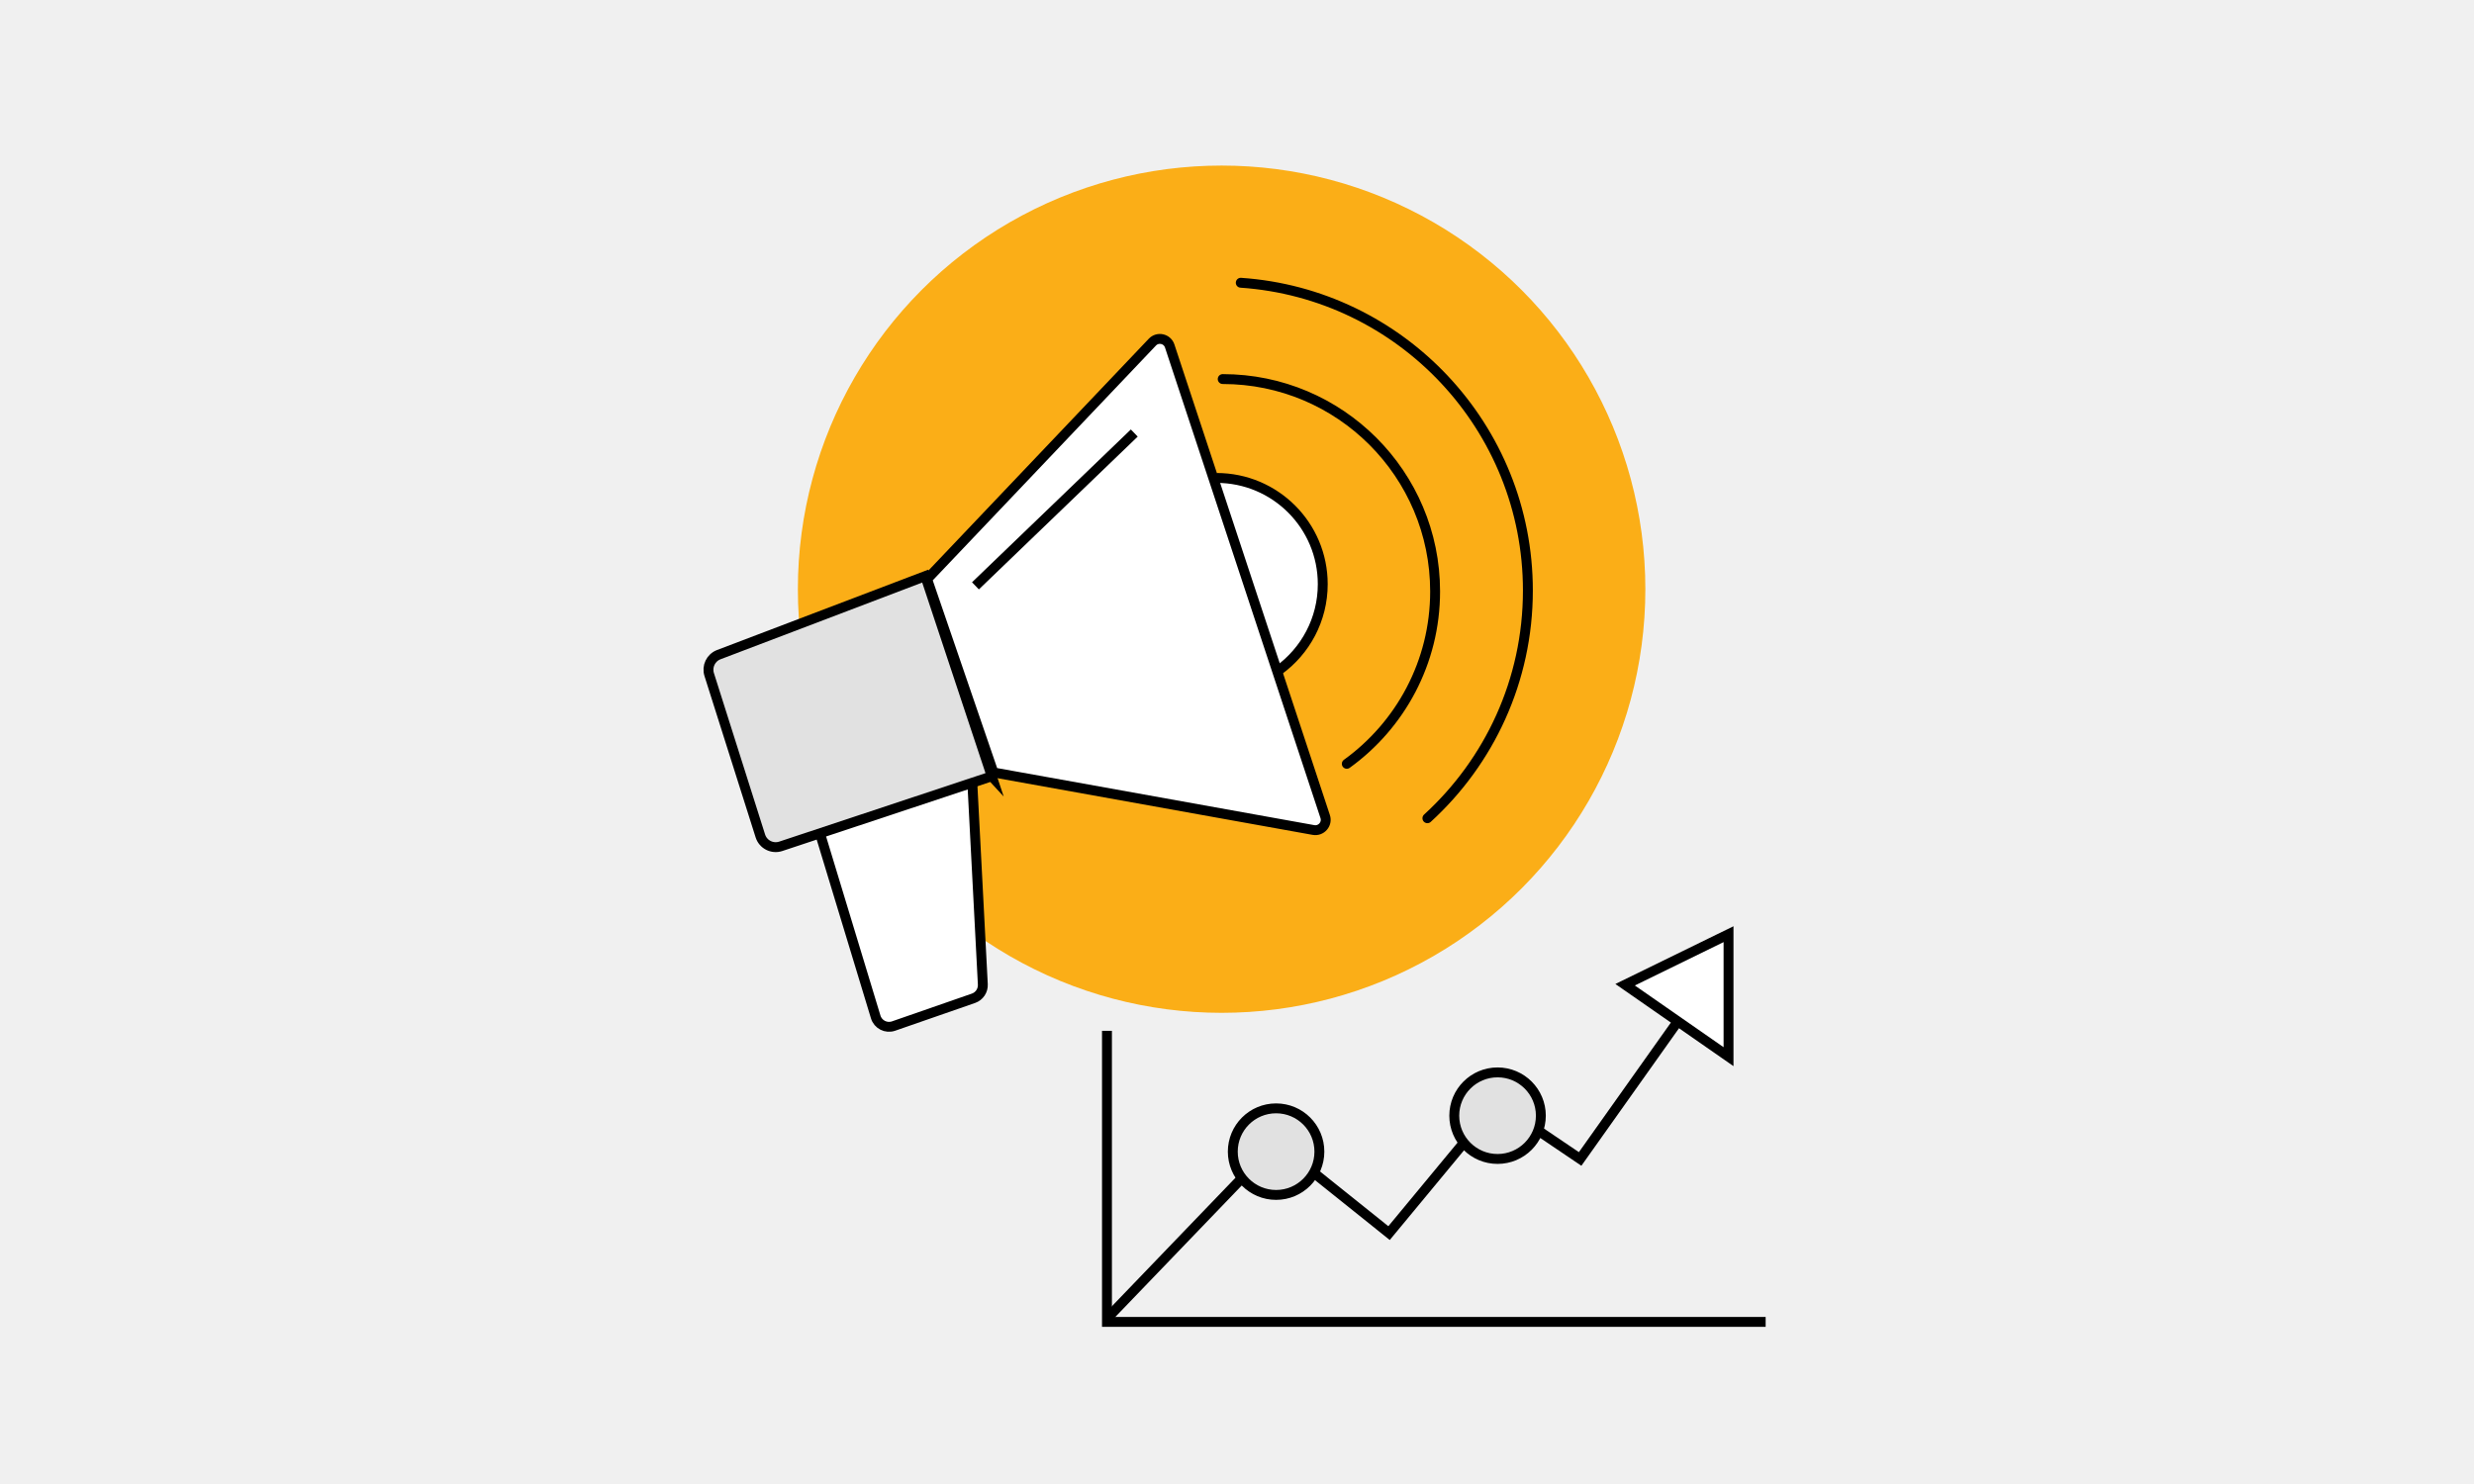
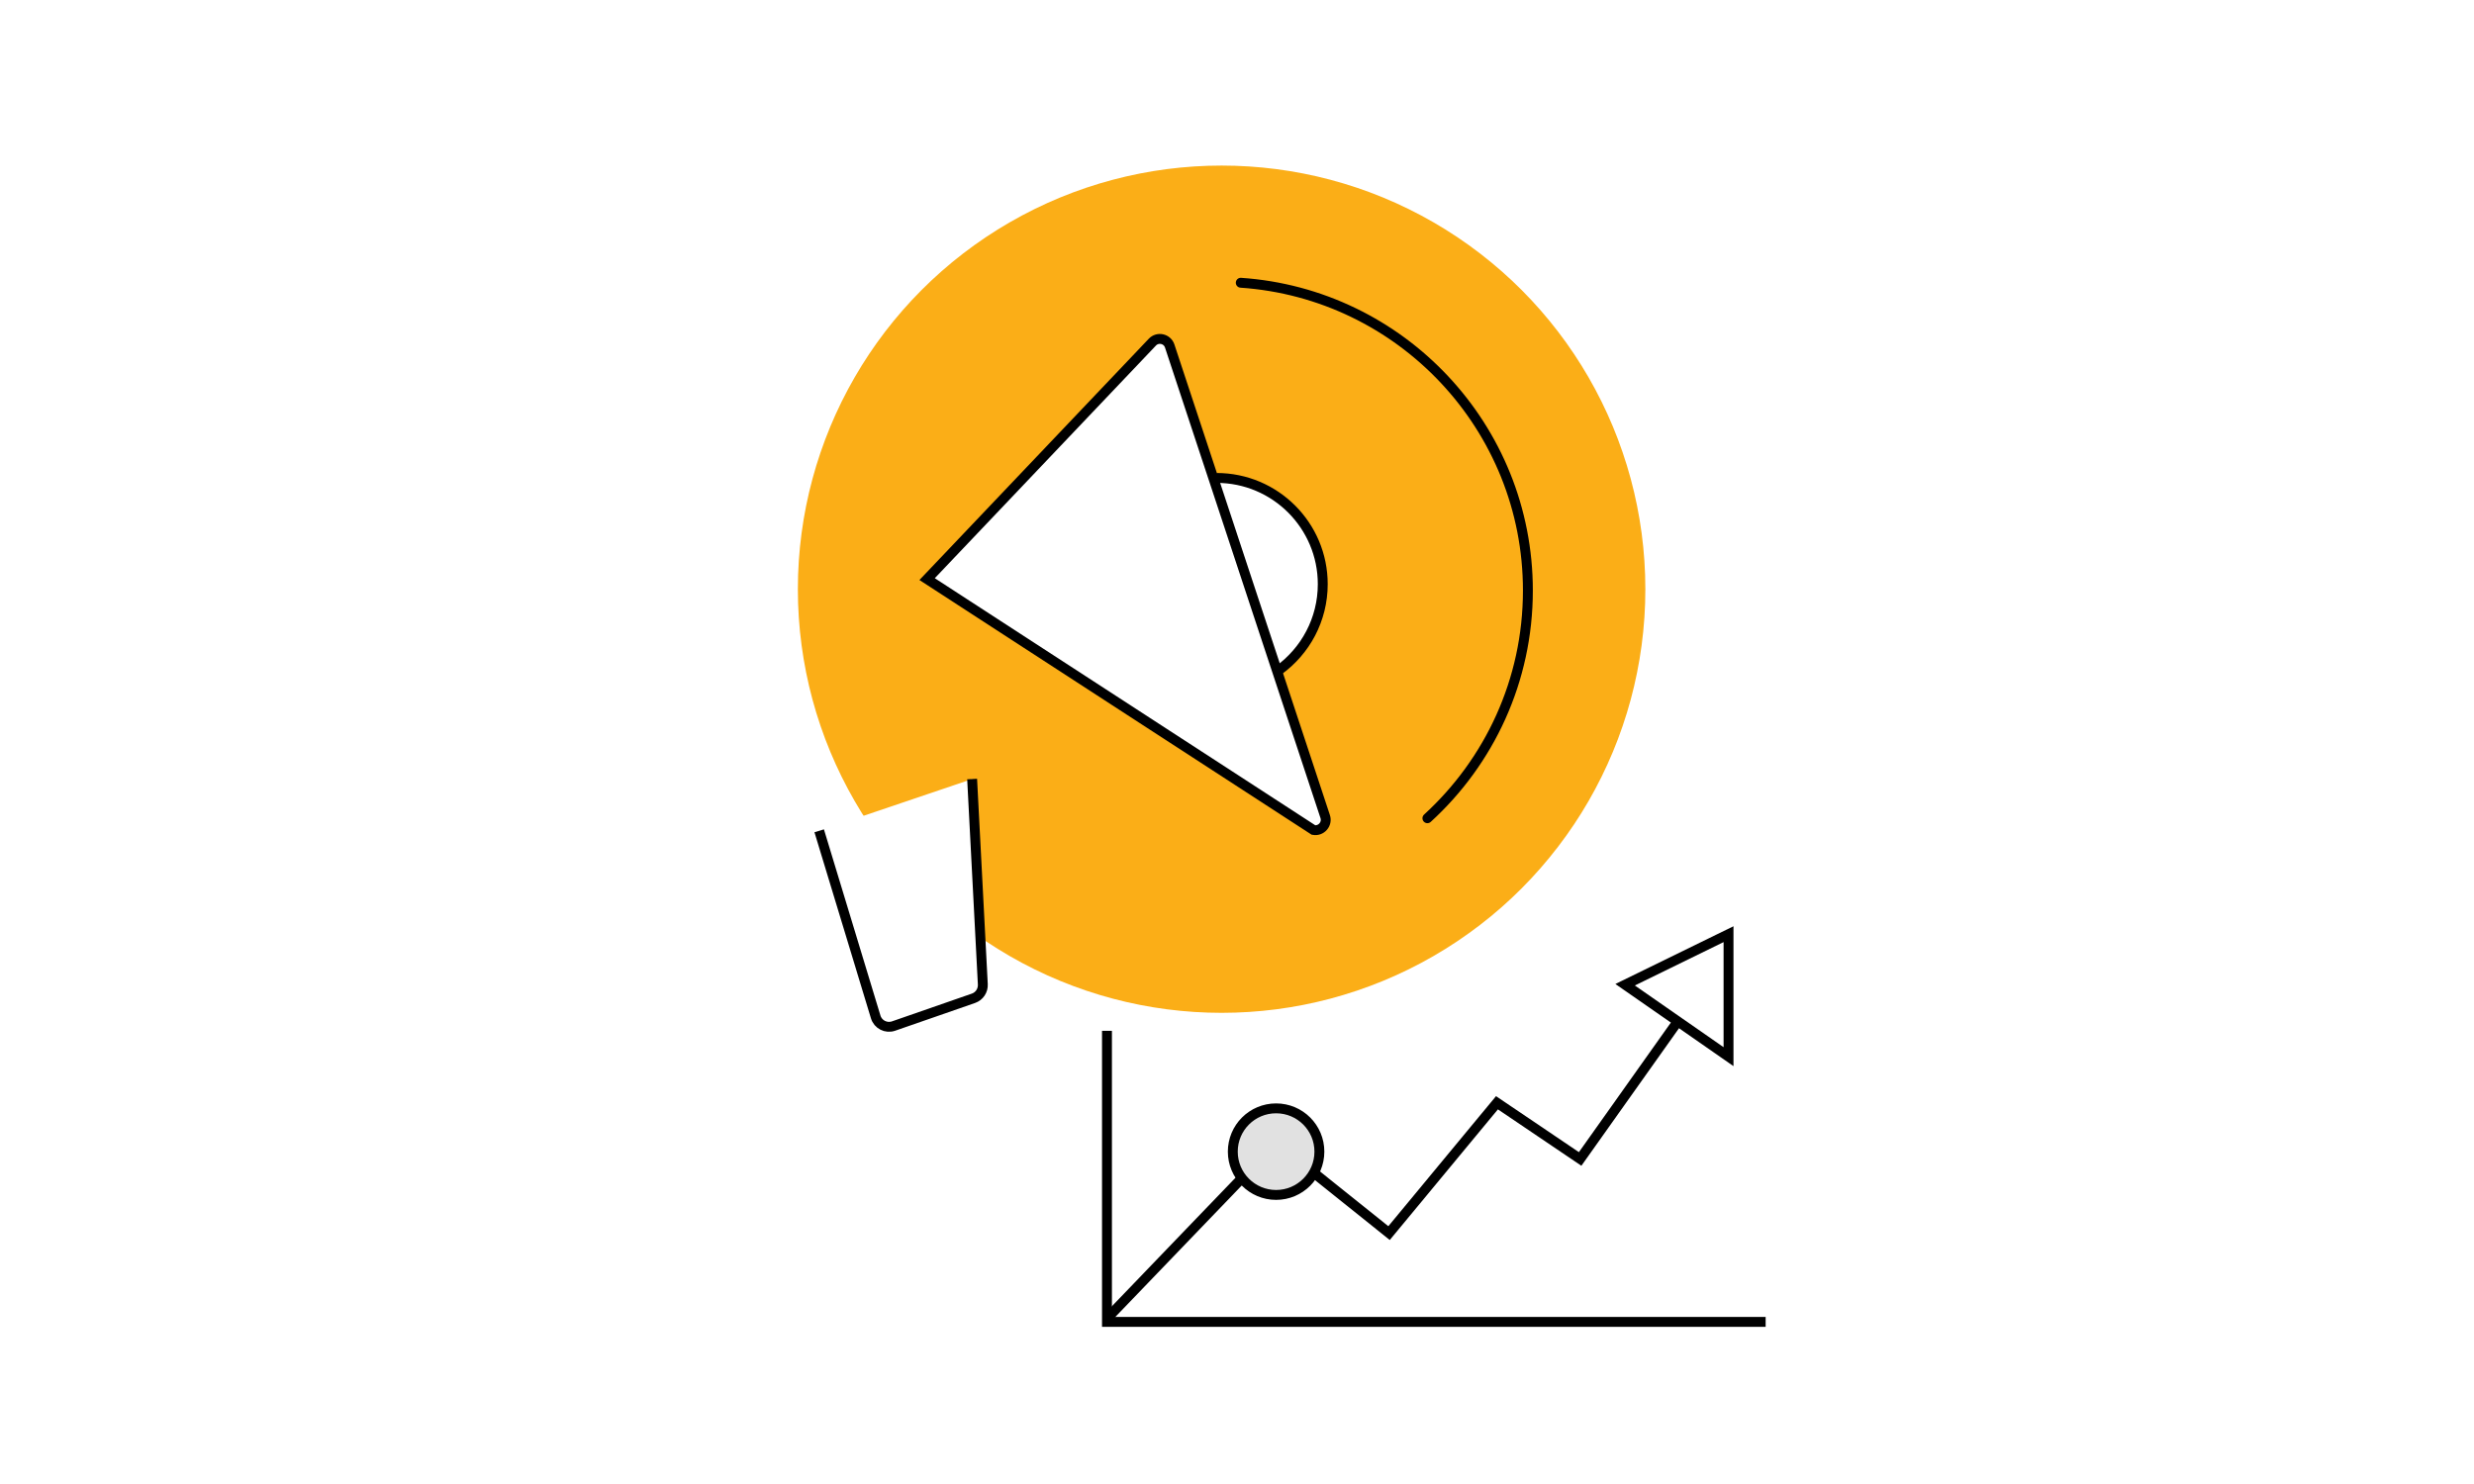
<svg xmlns="http://www.w3.org/2000/svg" id="Layer_1" viewBox="0 0 500 300">
  <defs>
    <style>.cls-1{fill:#fbae17;}.cls-2{fill:#f0f0f0;}.cls-3{fill:#fff;}.cls-3,.cls-4,.cls-5,.cls-6{stroke:#000;stroke-width:2px;}.cls-3,.cls-4,.cls-6{stroke-miterlimit:10;}.cls-4,.cls-5{fill:none;}.cls-5{stroke-linecap:round;stroke-linejoin:round;}.cls-6{fill:#e1e1e1;}</style>
  </defs>
-   <rect class="cls-2" width="500" height="300" />
  <circle class="cls-1" cx="246.89" cy="119.11" r="85.64" />
  <path class="cls-3" d="M165.56,167.95l11.42,37.63c.46,1.53,2.11,2.37,3.62,1.84l16.14-5.61c1.18-.41,1.95-1.55,1.89-2.81l-2.16-41.51" />
  <path class="cls-3" d="M245.86,96.62c11.86,0,21.47,9.61,21.47,21.47,0,7.17-3.52,13.53-8.93,17.43" />
-   <path class="cls-5" d="M247.11,76.63c23.71,0,42.93,19.22,42.93,42.93,0,14.35-7.04,27.05-17.85,34.85" />
  <path class="cls-5" d="M250.76,57.16c32.42,2.22,58.03,29.23,58.03,62.21,0,18.24-7.83,34.64-20.31,46.04" />
-   <path class="cls-3" d="M187.37,117.07l45.53-47.91c1.09-1.14,3.01-.71,3.5.79l31.42,95.12c.5,1.51-.8,3-2.36,2.72l-64.69-11.64-13.4-39.07Z" />
-   <path class="cls-6" d="M200.43,156.93l-42.64,14.16c-1.72.57-3.58-.38-4.12-2.1l-10.34-32.63c-.52-1.64.33-3.41,1.94-4.02l41.73-15.88,13.44,40.48Z" />
+   <path class="cls-3" d="M187.37,117.07l45.53-47.91c1.09-1.14,3.01-.71,3.5.79l31.42,95.12c.5,1.51-.8,3-2.36,2.72Z" />
  <polyline class="cls-4" points="223.72 266.54 257.9 230.99 280.73 249.28 302.54 222.93 319.35 234.29 339.34 206.12" />
  <circle class="cls-6" cx="257.9" cy="232.81" r="8.75" />
-   <circle class="cls-6" cx="302.66" cy="225.54" r="8.75" />
  <polygon class="cls-3" points="328.44 199.07 349.34 213.61 349.34 188.85 328.44 199.07" />
  <polyline class="cls-4" points="223.72 208.39 223.72 267.23 356.84 267.23" />
-   <line class="cls-4" x1="197.14" y1="118.43" x2="229.24" y2="87.54" />
</svg>